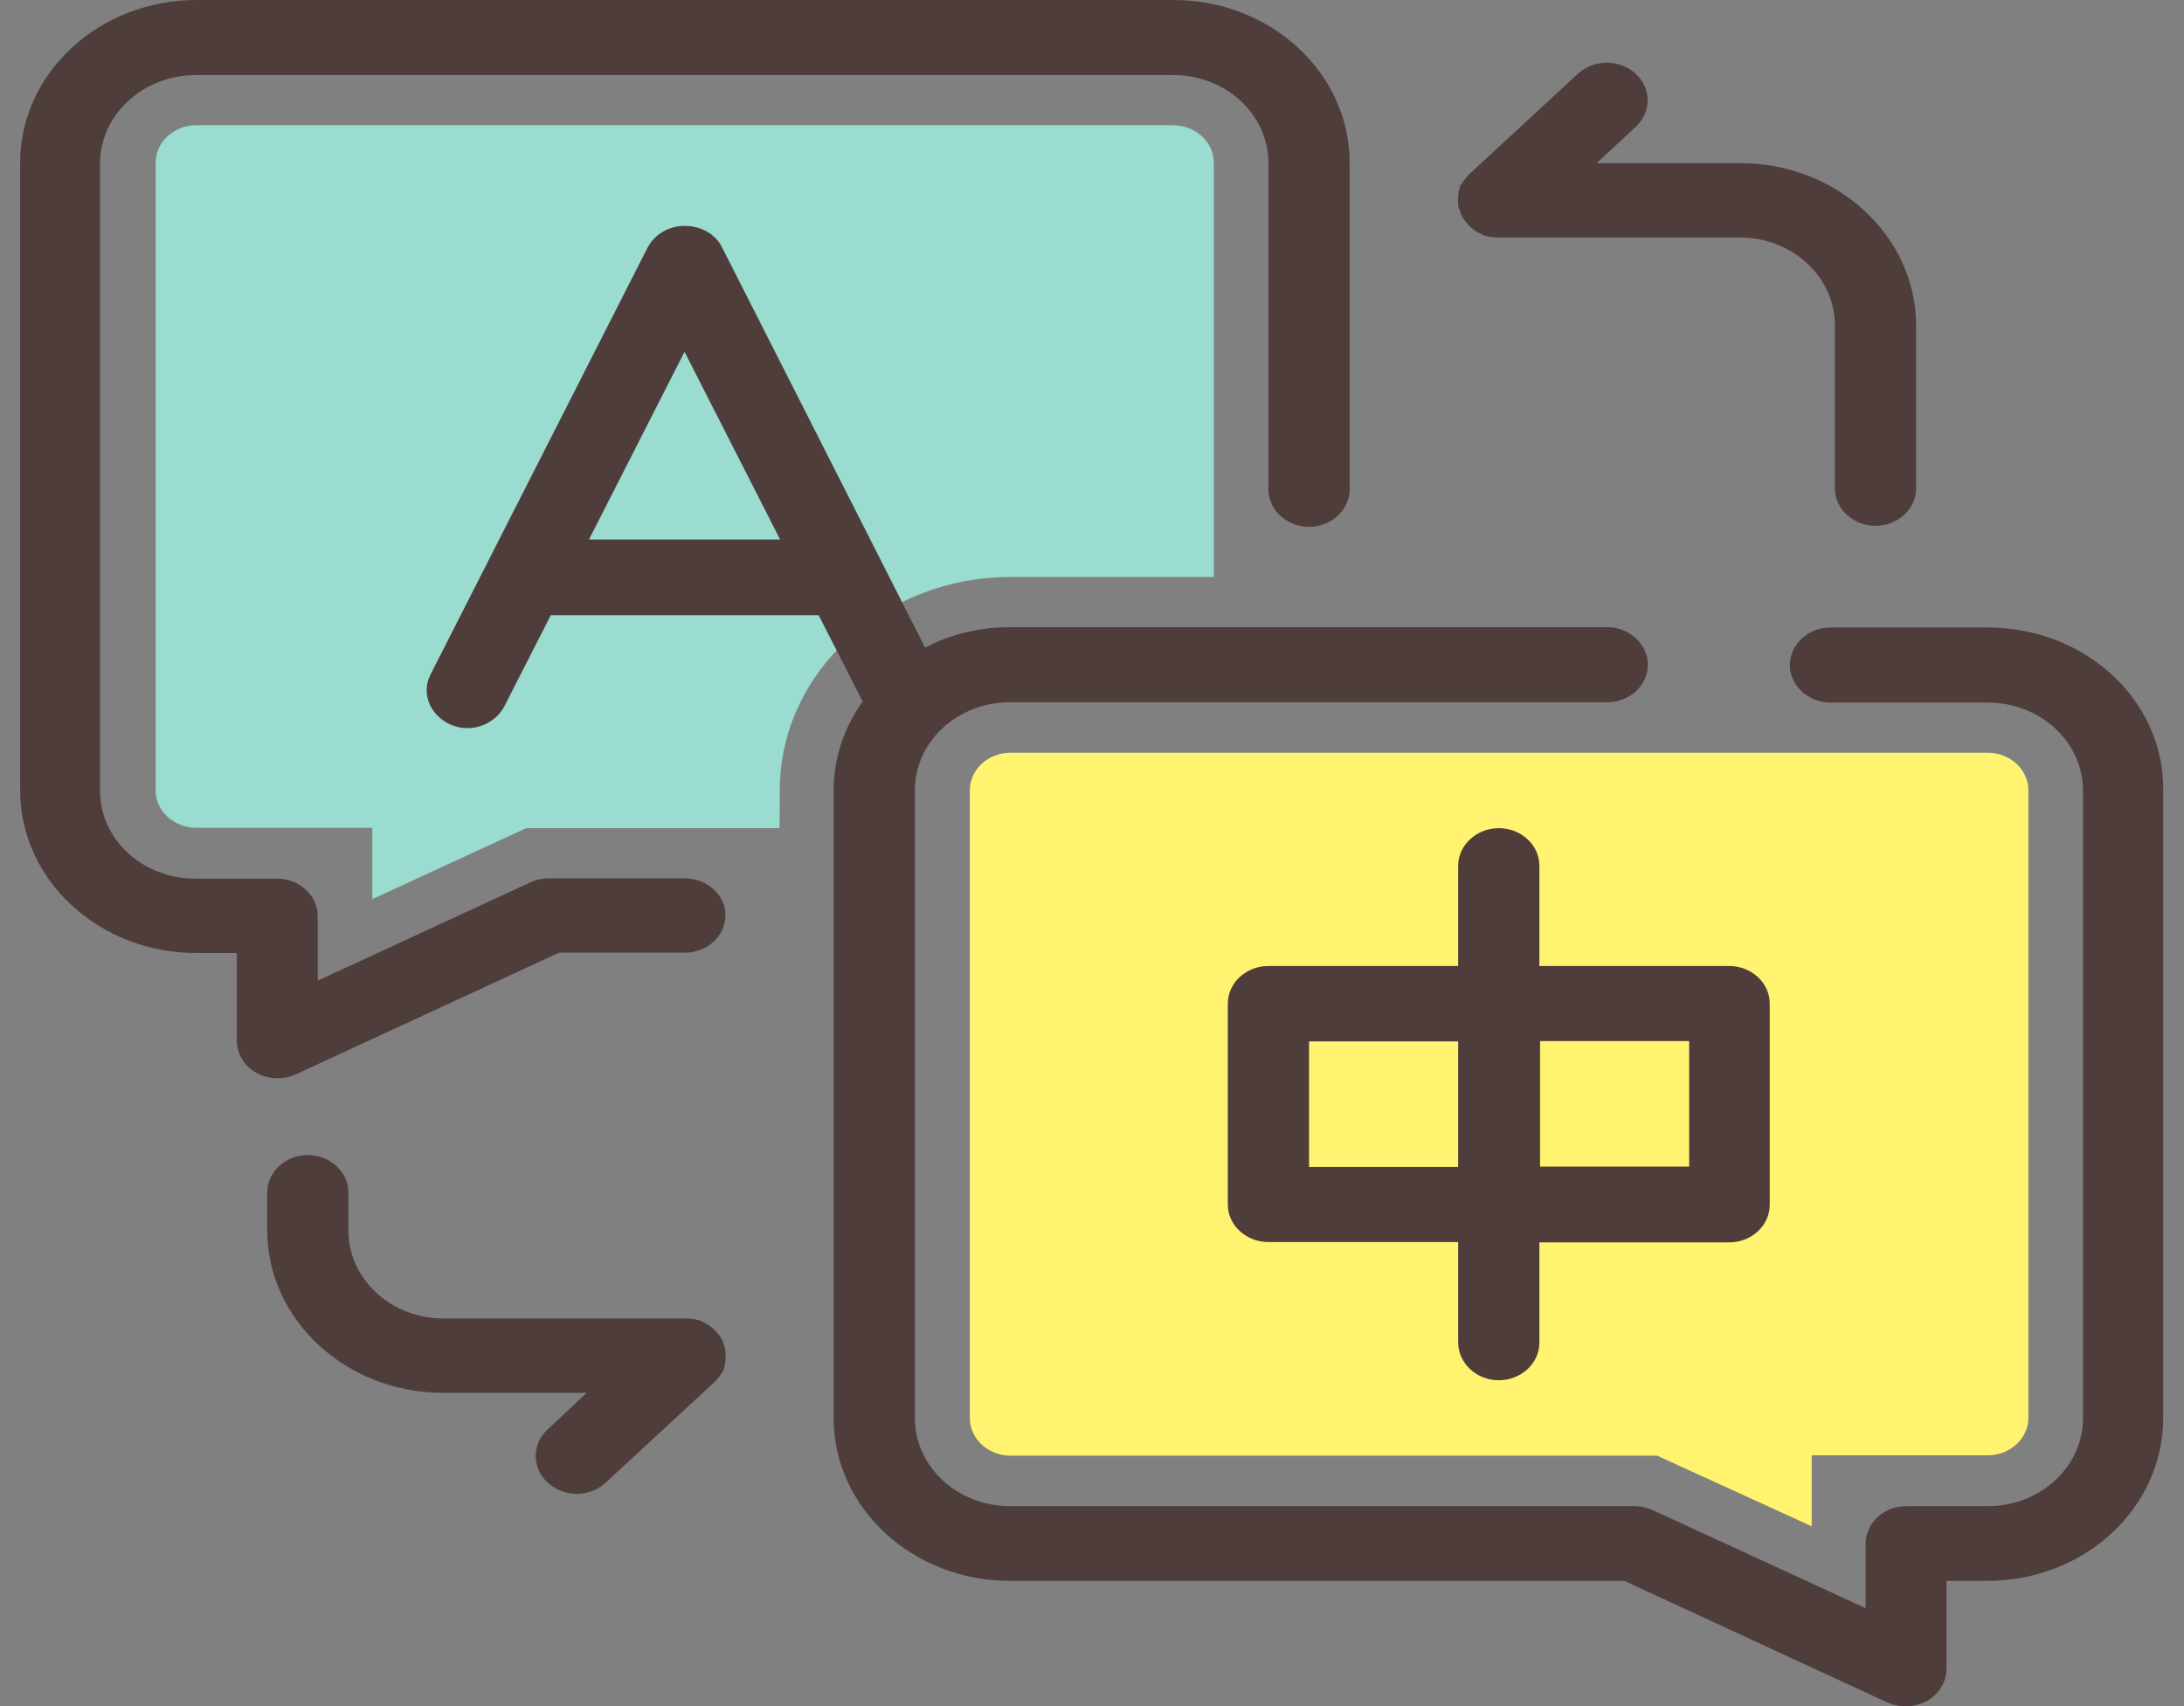
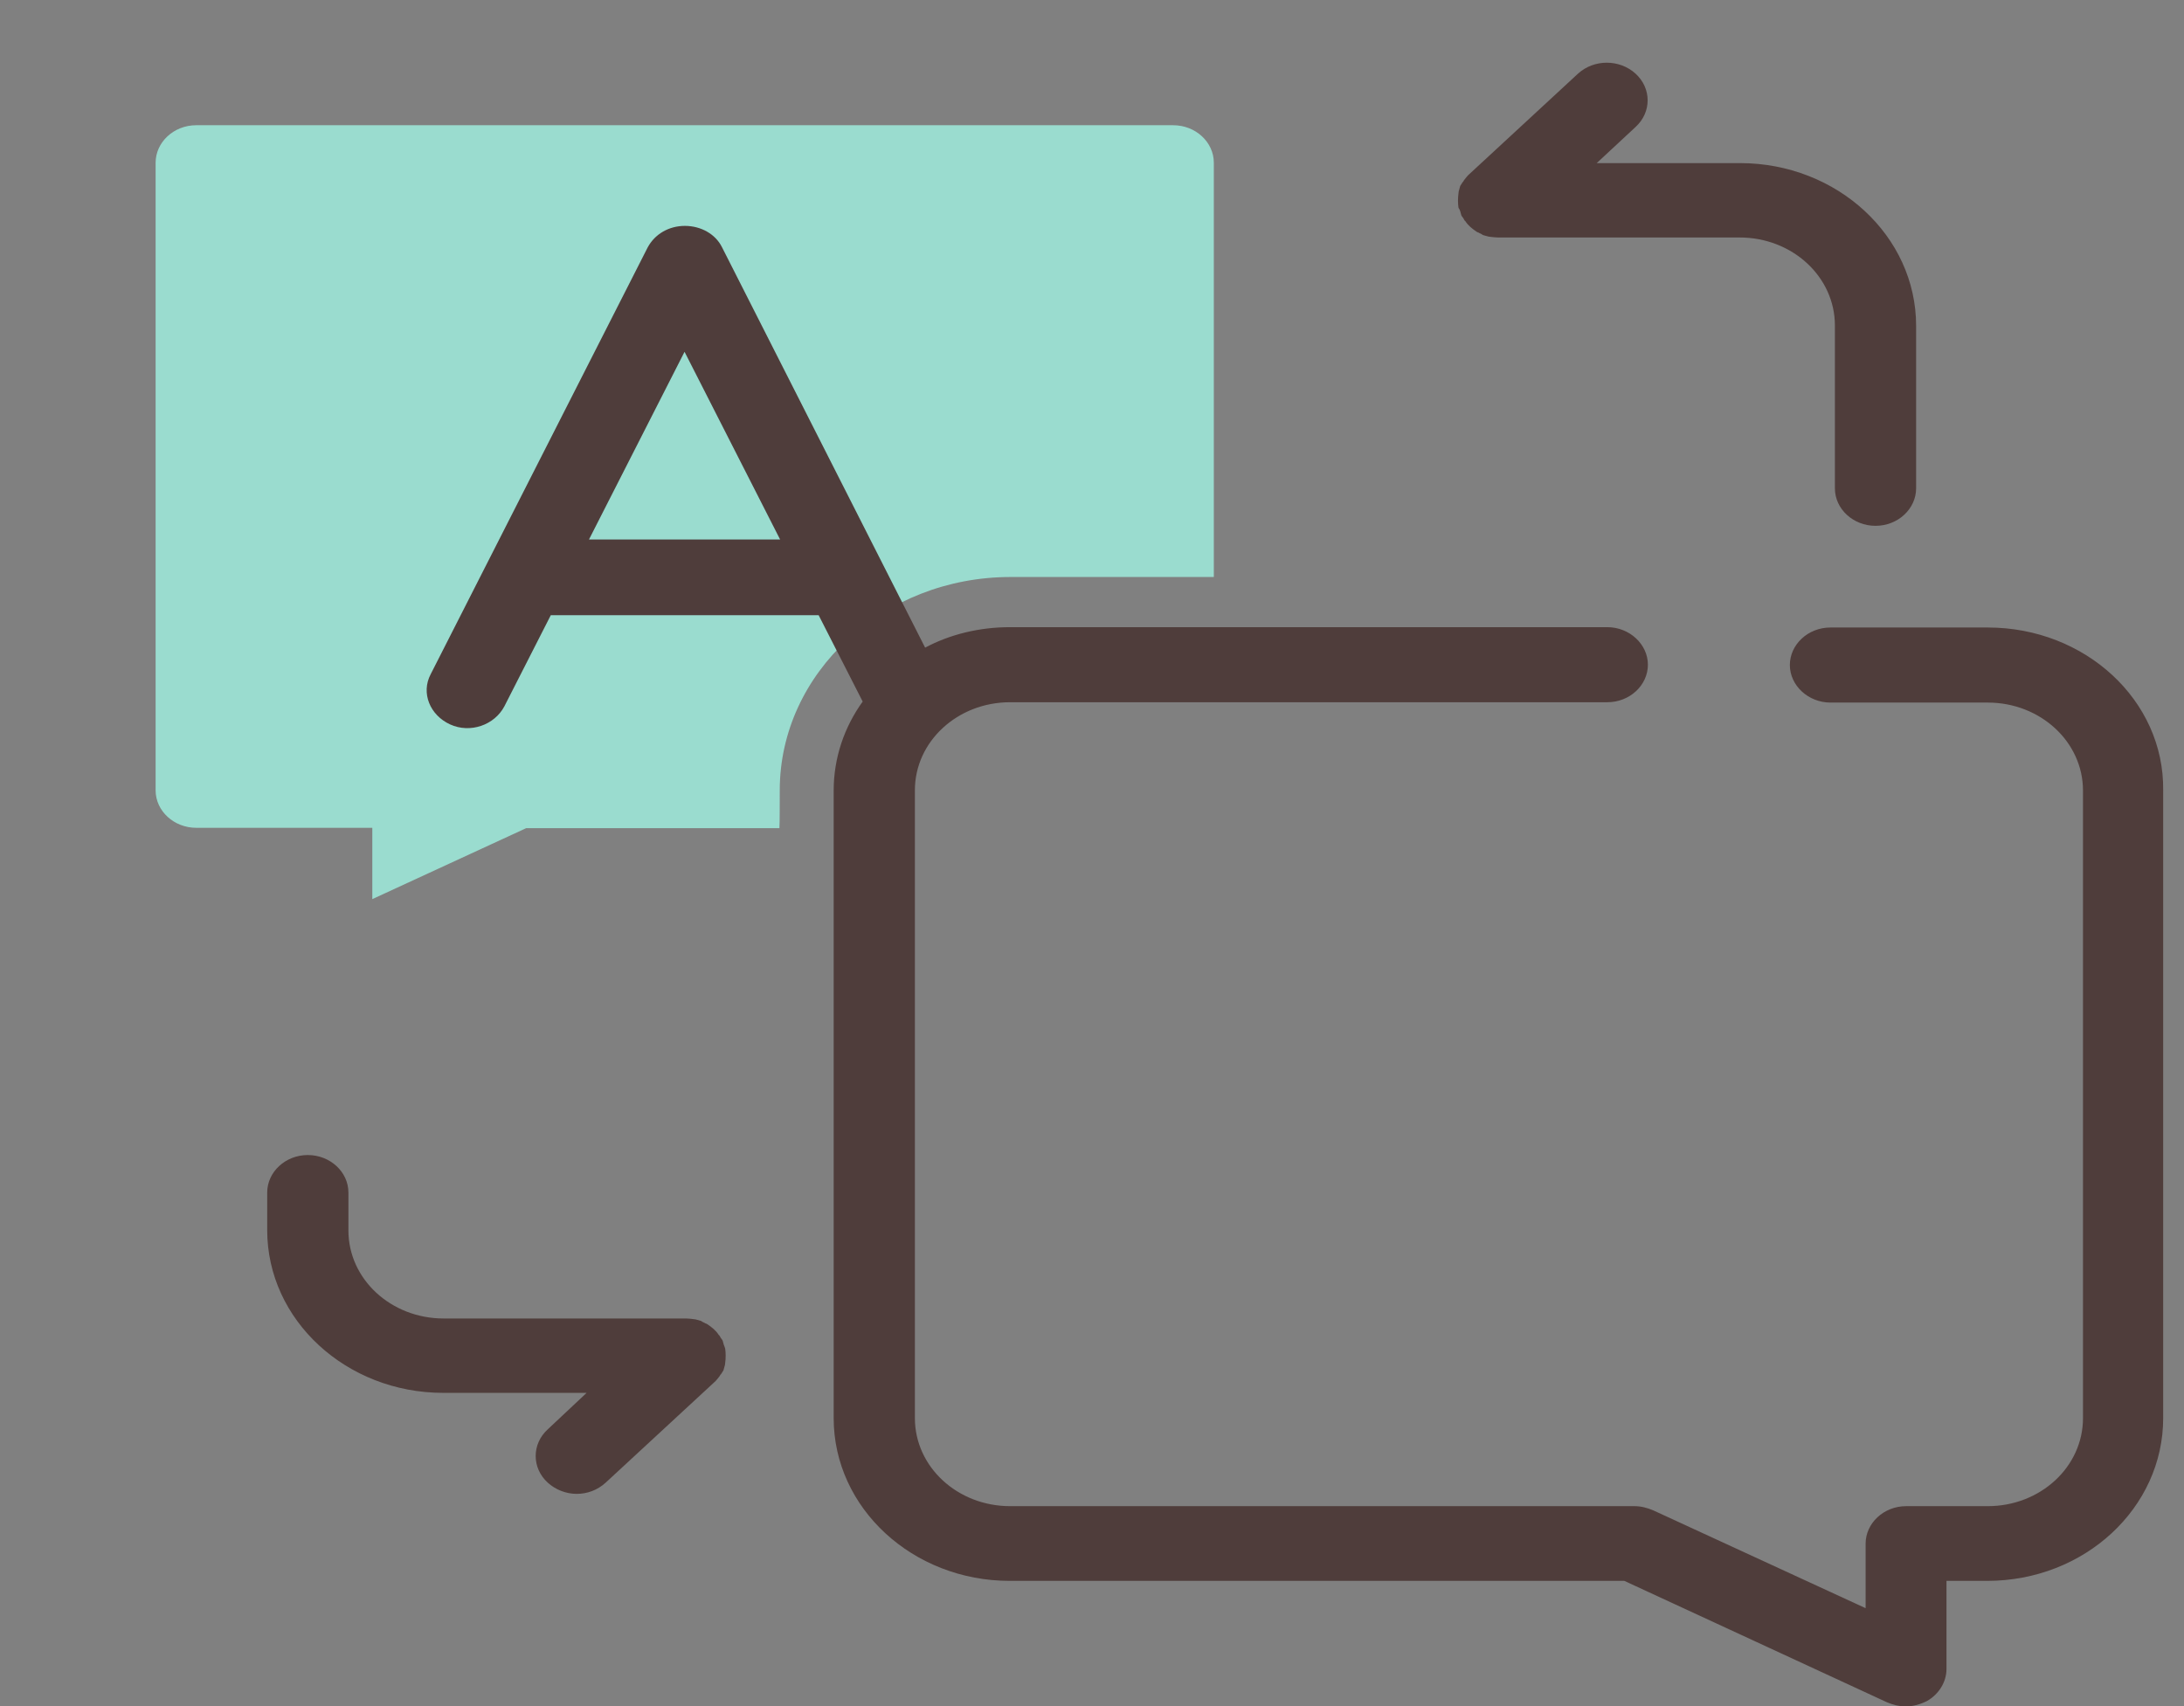
<svg xmlns="http://www.w3.org/2000/svg" version="1.1" id="flag-icons-us" x="0px" y="0px" viewBox="0 0 640 500" style="enable-background:new 0 0 640 500;" xml:space="preserve">
  <rect x="0" y="0" width="640" height="500" fill="#808080" stroke="none" />
  <style type="text/css">
	.st0{fill:#9ADCCF;}
	.st1{fill:#FFF370;}
	.st2{fill:#4F3D3B;}
</style>
  <g>
    <path class="st0" d="M228.5,231.6c0-34.4,30.4-62.5,67.6-62.5h59.6V47.7c0-6.1-5.4-11-11.9-11H57.5c-6.6,0-11.9,5-11.9,11v183.9   c0,6.1,5.4,11,11.9,11h51.6v20.9l45.1-20.8h74.2C228.5,242.6,228.5,231.6,228.5,231.6z" />
-     <path class="st1" d="M485.6,426.6H296.1c-6.6,0-11.9-5-11.9-11v-184c0-6.1,5.4-11,11.9-11h286.4c6.6,0,11.9,5,11.9,11v183.9   c0,6.1-5.4,11-11.9,11h-51.6v20.8L485.6,426.6z" />
-     <path class="st2" d="M200.6,257.4h-39.8c-1.8,0-3.7,0.4-5.4,1.2l-62.3,28.8v-18.9c0-6.1-5.4-11-11.9-11h-24   c-15.4,0-27.9-11.5-27.9-25.8v-184C29.5,33.5,42,22,57.4,22h286.4c15.4,0,27.9,11.5,27.9,25.8v95.6c0,6.1,5.4,11,11.9,11   c6.6,0,11.9-5,11.9-11V47.7c0-26.4-23.2-47.7-51.6-47.7H57.5C29.1,0,5.9,21.4,5.9,47.7v183.9c0,26.4,23.2,47.7,51.6,47.7h11.9V305   c0,3.8,2.1,7.4,5.7,9.4c1.9,1.1,4.1,1.6,6.3,1.6c1.8,0,3.7-0.4,5.4-1.2l77-35.6h36.9c6.6,0,11.9-5,11.9-11   C212.6,262.4,207.3,257.4,200.6,257.4z" />
    <path class="st2" d="M582.5,183.9h-46.1c-6.6,0-11.9,5-11.9,11s5.4,11,11.9,11h46.1c15.4,0,27.9,11.5,27.9,25.8v183.9   c0,14.3-12.5,25.8-27.9,25.8h-23.9c-6.6,0-11.9,5-11.9,11v18.9l-62.3-28.7c-1.7-0.7-3.5-1.2-5.4-1.2h-183   c-15.4,0-27.9-11.5-27.9-25.8V231.6c0-14.3,12.5-25.8,27.9-25.8h175c6.6,0,11.9-5,11.9-11s-5.4-11-11.9-11h-175   c-9,0-17.6,2.1-24.9,6L211.6,72.5c-1.9-3.9-6.2-6.3-10.9-6.3s-8.8,2.4-10.9,6.3l-63.6,125.1c-2.9,5.5-0.2,12,5.7,14.7   s13,0.2,15.9-5.3l13.6-26.7h78.5l12.9,25.3c-5.4,7.5-8.5,16.5-8.5,26.1v183.9c0,26.4,23.2,47.7,51.6,47.7h180.1l77,35.6   c1.7,0.7,3.5,1.2,5.4,1.2c2.2,0,4.3-0.6,6.3-1.6c3.5-2,5.7-5.6,5.7-9.4v-25.8h11.9c28.6,0,51.6-21.4,51.6-47.7V231.6   C634.2,205.2,611,183.9,582.5,183.9z M172.6,158.1l28-55l28,55C228.7,158.1,172.6,158.1,172.6,158.1z M212.1,394.1   c-0.1-0.4-0.2-0.7-0.3-1.1c-0.1-0.4-0.5-0.7-0.7-1.1c-0.1-0.2-0.2-0.5-0.5-0.7c-0.8-1.3-2.1-2.3-3.3-3.1c-0.2-0.2-0.6-0.2-0.8-0.4   c-0.5-0.2-0.8-0.4-1.1-0.6c-0.3-0.1-0.8-0.2-1.1-0.3c-0.3-0.1-0.7-0.2-1-0.2c-0.8-0.1-1.6-0.2-2.3-0.2H130   c-15.4,0-27.9-11.5-27.9-25.8v-11.1c0-6.1-5.4-11-11.9-11c-6.6,0-11.9,5-11.9,11v11c0,26.4,23.2,47.7,51.6,47.7h42l-11.4,10.7   c-4.7,4.3-4.7,11.3,0,15.6c2.3,2.1,5.4,3.3,8.5,3.3s6.1-1.1,8.5-3.3l31.8-29.4c0.6-0.5,1-1.1,1.5-1.7c0.2-0.2,0.2-0.5,0.5-0.7   c0.2-0.4,0.5-0.7,0.7-1.1c0.1-0.3,0.2-0.7,0.3-1.1c0.1-0.3,0.2-0.6,0.2-1c0.2-1.5,0.2-3,0-4.3C212.3,394.6,212.2,394.3,212.1,394.1   z M427.9,61.9c0.1,0.4,0.2,0.7,0.3,1.1c0.1,0.4,0.5,0.7,0.7,1.1c0.1,0.2,0.2,0.5,0.5,0.7c0.8,1.3,2.1,2.3,3.3,3.1   c0.2,0.2,0.6,0.2,0.8,0.4c0.5,0.2,0.8,0.4,1.1,0.6c0.3,0.1,0.8,0.2,1.1,0.3c0.3,0.1,0.7,0.2,1,0.2c0.8,0.1,1.6,0.2,2.3,0.2h70.8   c15.4,0,27.9,11.5,27.9,25.8v47.7c0,6.1,5.4,11,11.9,11c6.6,0,11.9-5,11.9-11V95.5c0-26.4-23.2-47.7-51.6-47.7h-42l11.4-10.6   c4.7-4.3,4.7-11.3,0-15.6s-12.2-4.3-16.9,0l-31.8,29.4c-0.6,0.5-1,1.1-1.5,1.7c-0.2,0.2-0.2,0.5-0.5,0.7c-0.2,0.4-0.5,0.7-0.7,1.1   c-0.1,0.3-0.2,0.7-0.3,1.1c-0.1,0.3-0.2,0.6-0.2,1c-0.2,1.5-0.2,3,0,4.3C427.7,61.3,427.8,61.6,427.9,61.9z" />
-     <path class="st2" d="M439.2,404.5c6.6,0,11.9-5,11.9-11v-29.4h55.6c6.6,0,11.9-5,11.9-11v-59c0-6.1-5.4-11-11.9-11h-55.6v-29.4   c0-6.1-5.4-11-11.9-11s-11.9,5-11.9,11v29.4h-55.6c-6.6,0-11.9,5-11.9,11V353c0,6.1,5.4,11,11.9,11h55.6v29.5   C427.4,399.6,432.7,404.5,439.2,404.5z M451.2,305.1H495v36.8h-43.7V305.1z M383.6,342v-36.8h43.7V342H383.6z" />
  </g>
</svg>